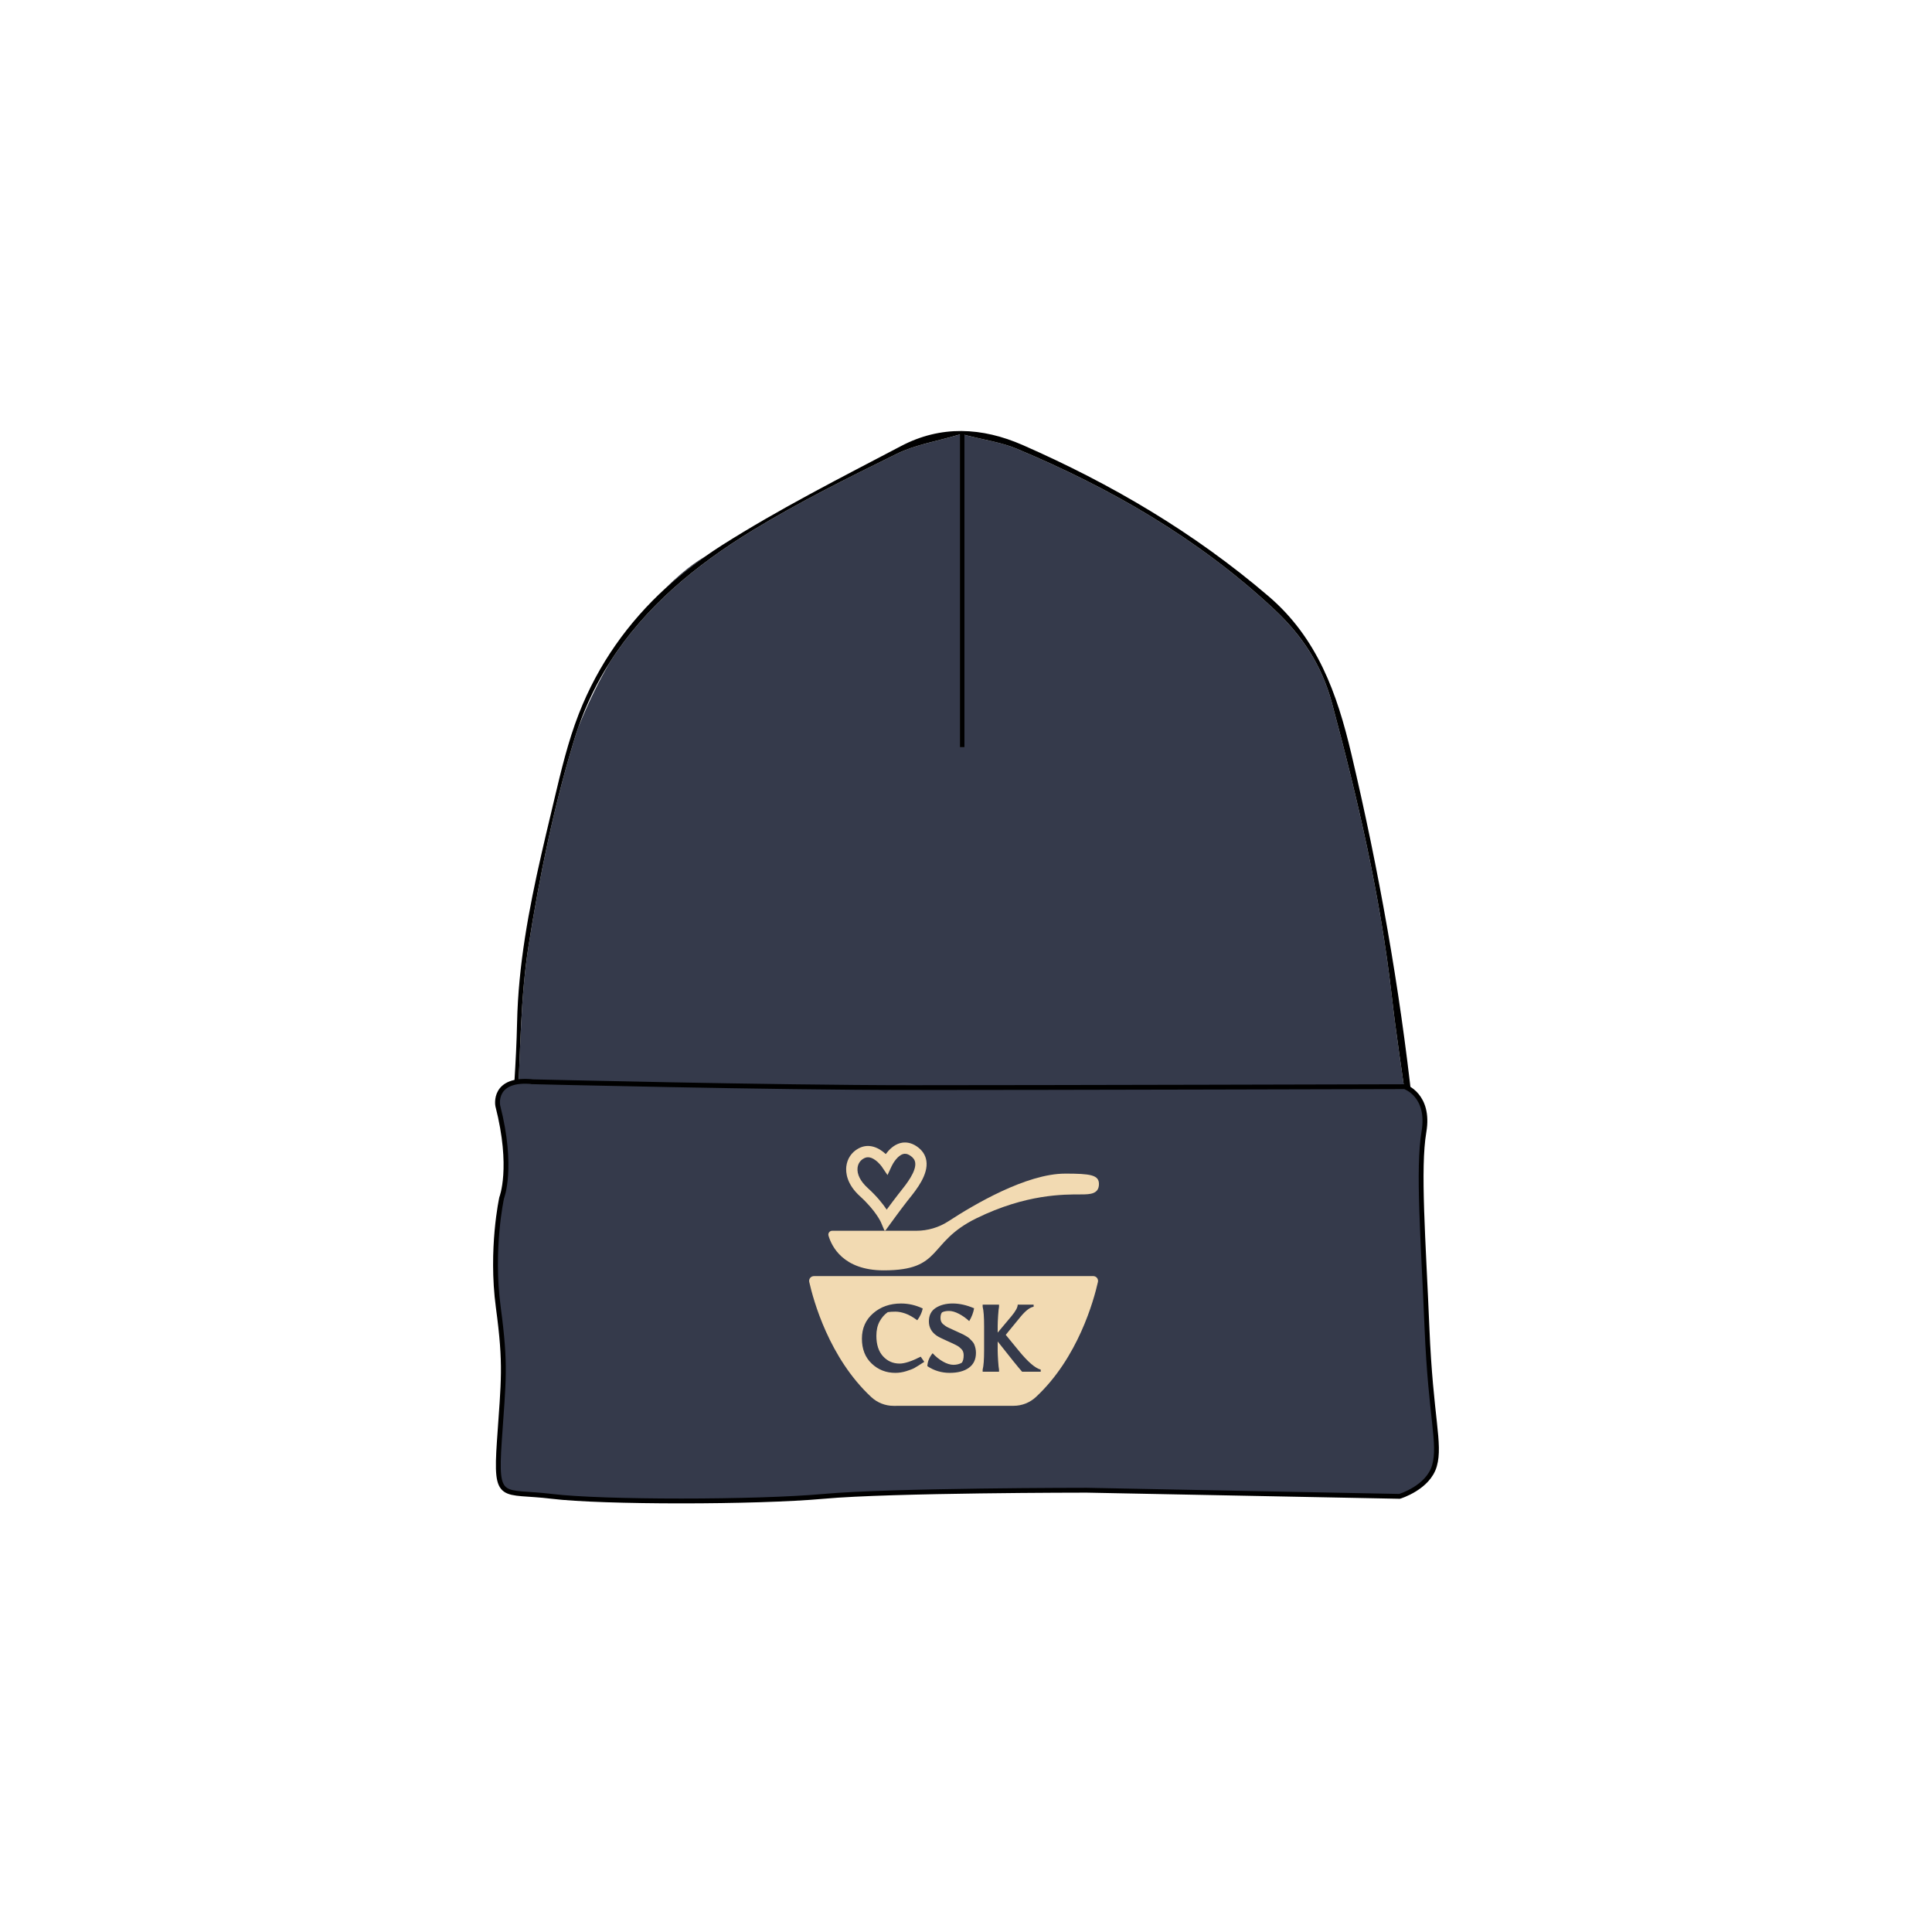
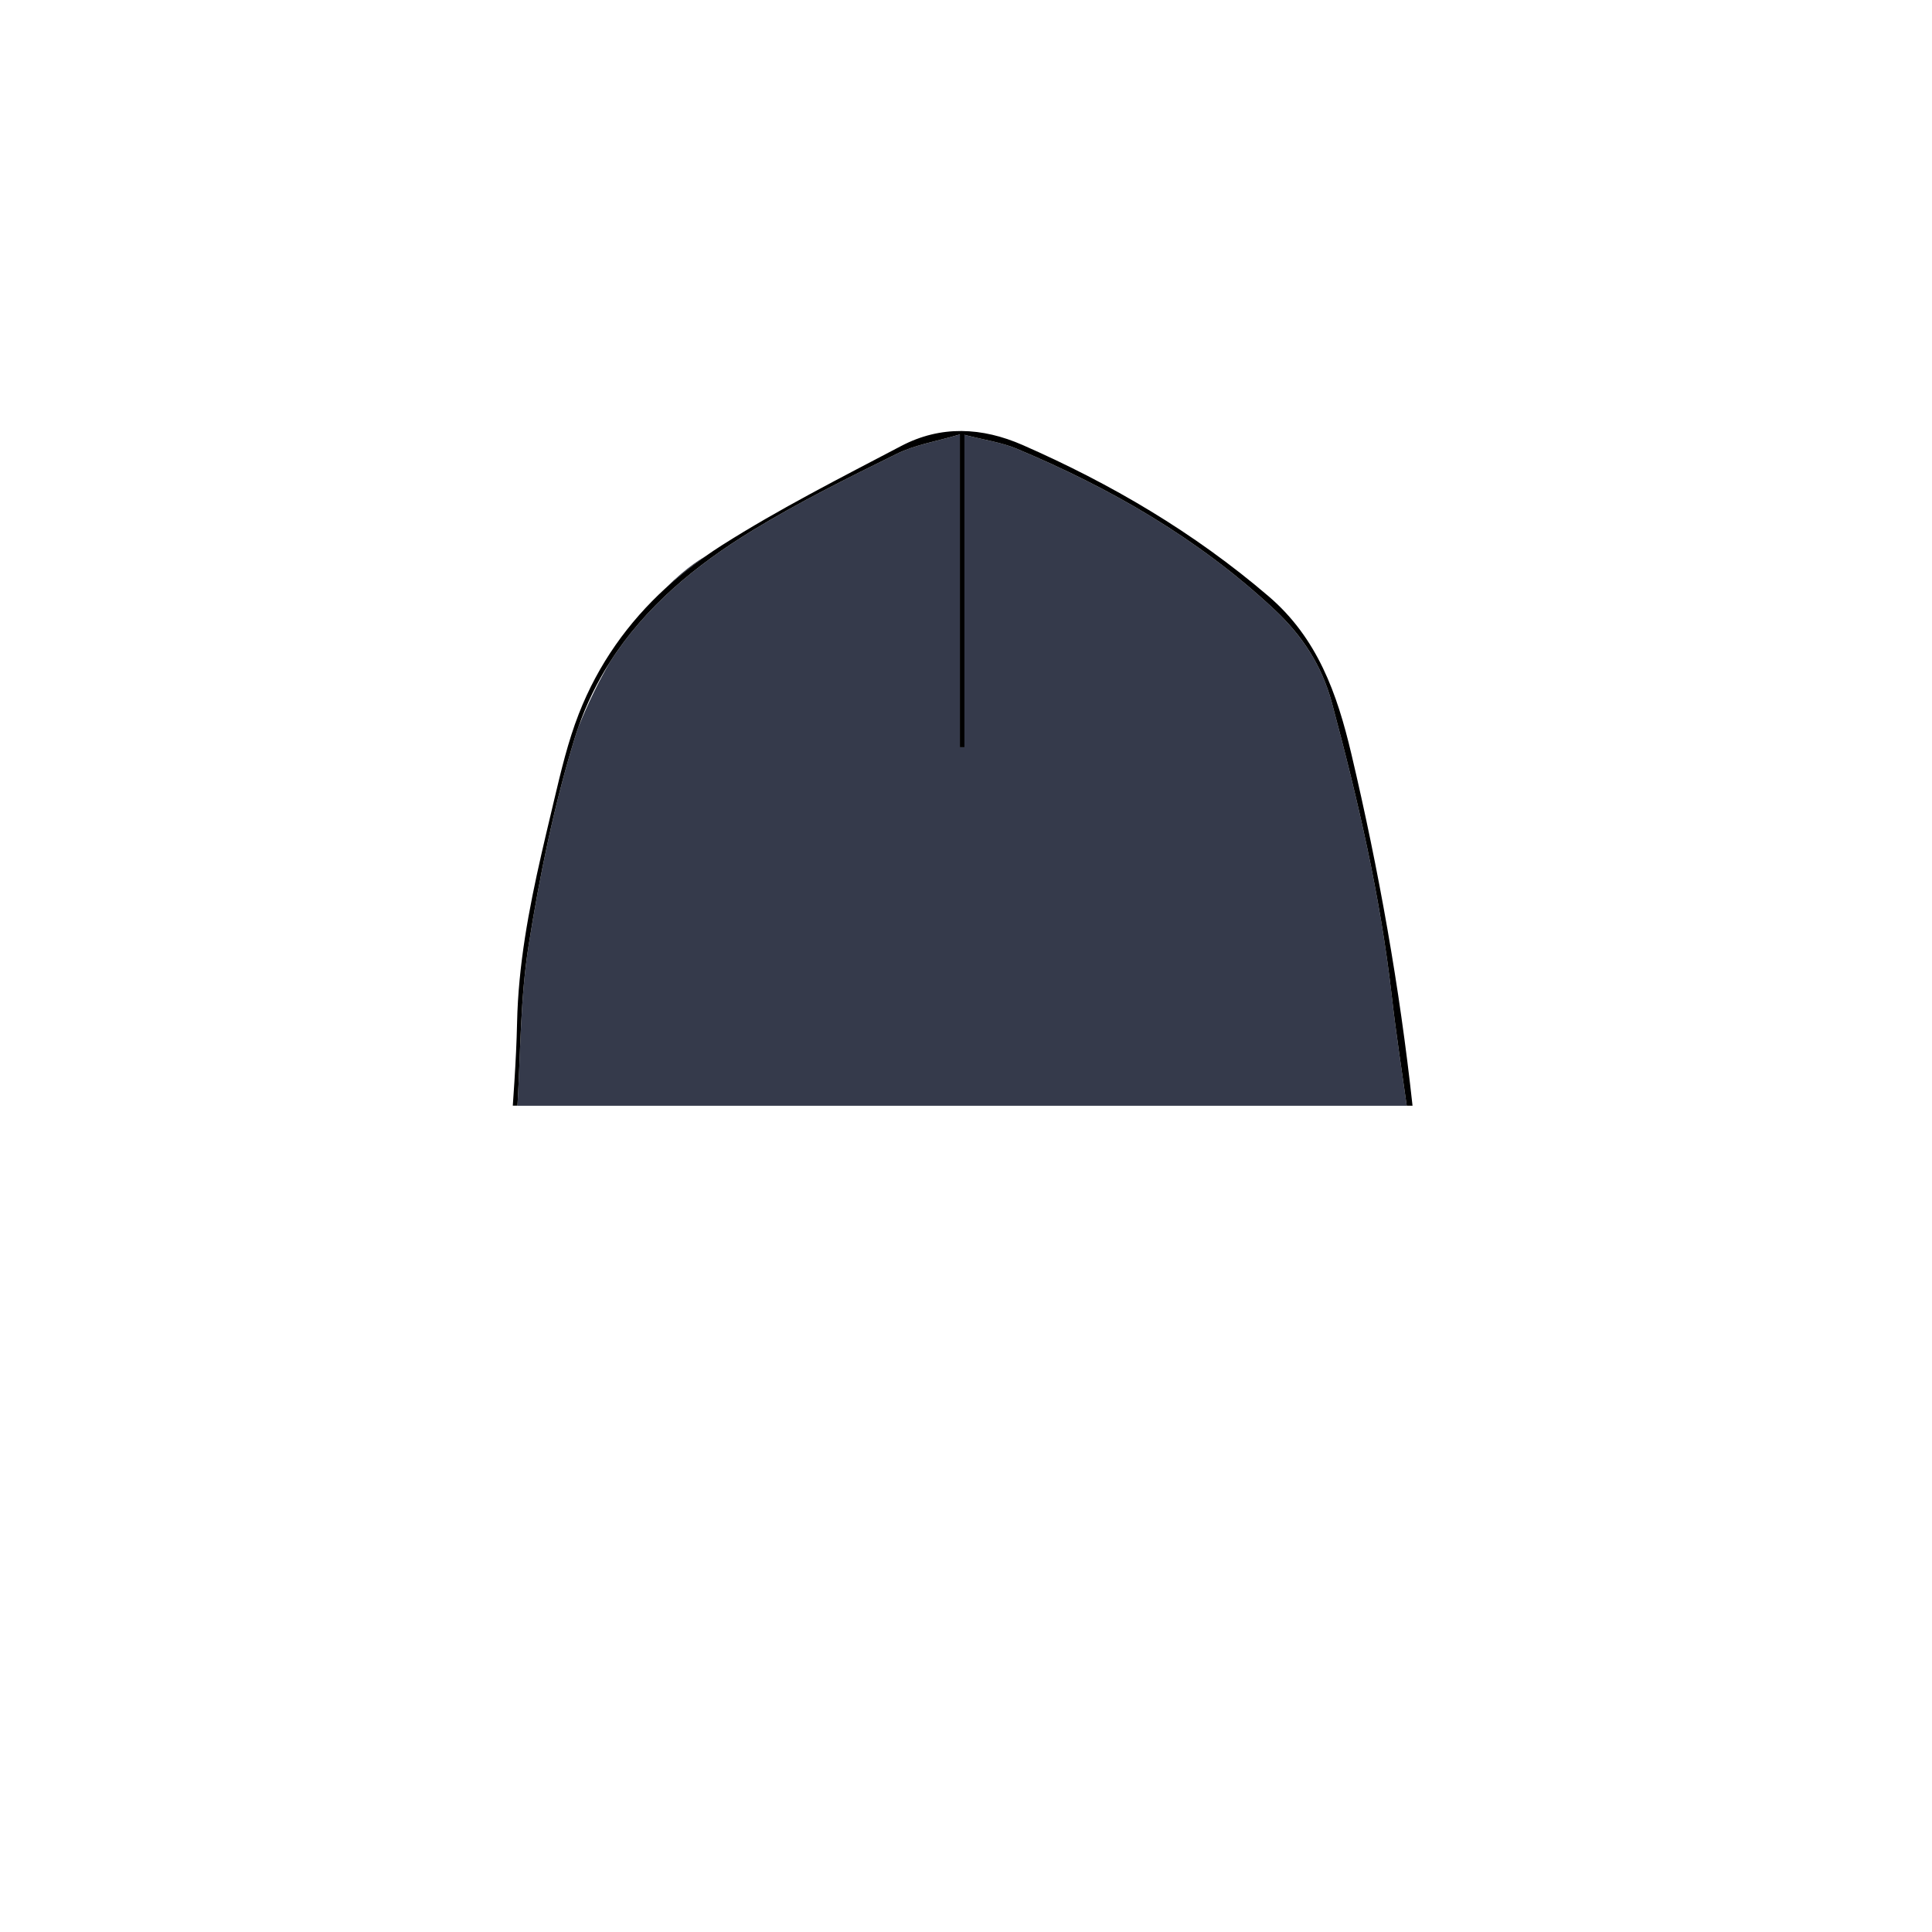
<svg xmlns="http://www.w3.org/2000/svg" id="Layer_1" data-name="Layer 1" width="1200" height="1200" viewBox="0 0 1200 1200">
  <g>
    <path d="M599.04,270.09v.06l.42.04c-.14-.04-.28-.07-.42-.1Z" fill="#353a4b" stroke-width="0" />
    <path d="M827.27,436.55c-6.38-23.75-18.87-42.27-36.04-58.28-47.24-44.02-101.59-75.18-159.67-99.52-9.51-3.99-19.96-5.44-32.1-8.56l-.42-.04v193.99c-.95,0-1.9,0-2.85,0v-194.29c-14.37,4.28-27.61,6.32-39.24,12.05-30.28,14.89-60.65,29.95-89.55,47.58-35.18,21.45-66.72,47.45-88.65,81.91-6.68,11.51-13.31,24.84-19.51,40.22-.84,2.4-1.66,4.83-2.41,7.3-12.8,41.71-21.67,85.11-28.52,128.43-5.16,32.64-4.99,66.23-6.91,99.46h552.36c-3.22-22.72-6.71-45.41-9.31-68.21-7.07-61.93-21.09-122.16-37.18-182.02Z" fill="#353a4b" stroke-width="0" />
    <path d="M437.5,345.97s-10.01,5.25-24.04,19.32c7.7-7.05,15.9-13.57,24.52-19.61-.16.1-.31.19-.47.29Z" fill="#353a4b" stroke-width="0" />
    <path d="M321.4,686.79c1.92-33.22,1.75-66.82,6.91-99.46,6.85-43.32,15.72-86.72,28.52-128.43.76-2.47,1.57-4.9,2.41-7.3,5.11-14.6,11.7-27.95,19.51-40.22,21.93-34.46,53.47-60.46,88.65-81.91,28.9-17.62,59.27-32.69,89.55-47.58,11.63-5.72,24.88-7.77,39.24-12.05v194.29c.95,0,1.9,0,2.85,0v-194.05c.14.04.27.07.42.1,12.13,3.12,22.59,4.58,32.1,8.56,58.08,24.34,112.43,55.5,159.67,99.52,17.18,16,29.66,34.53,36.04,58.28,16.09,59.86,30.11,120.09,37.18,182.02,2.6,22.8,6.09,45.49,9.31,68.21h3.59c-8.01-73.72-20.99-146.5-38-218.53-8.83-37.42-21.02-71.9-51.41-97.89-46.53-39.8-97.8-69.82-152.65-93.9-25.33-11.11-50.9-12.39-75.6.59-37.55,19.73-75.52,38.93-111.41,61.7-3.51,2.22-6.93,4.55-10.31,6.92-8.61,6.04-16.82,12.56-24.52,19.61-23.11,21.16-41.77,46.97-53.96,78.16-6.71,17.19-11.04,35.5-15.35,53.69-.57,2.4-1.13,4.79-1.7,7.18-2.1,8.8-4.19,17.61-6.2,26.42-7.81,34.3-14.32,68.84-15.07,104.56-.26,12.21-.89,24.41-1.66,36.61-.31,4.96-.65,9.92-1,14.87h2.88Z" stroke-width="0" />
-     <path d="M331.27,671.91s148.55,3.63,234.5,3.63,306.71-.59,306.71-.59c0,0,15.83,5.19,11.95,28.06-3.87,22.87-.42,66.3,1.9,121.96,2.32,55.65,8.52,71.67,4.65,85.39-3.87,13.72-21.68,19.06-21.68,19.06l-194.35-3.81s-121.57,0-163.38,3.81c-41.81,3.81-137.83,3.81-168.8,0-30.97-3.81-35.23,4.1-32.62-34.21,2.61-38.31,4.22-46.89-.65-83.2-4.87-36.31,2.1-68.05,2.1-68.05,0,0,7.44-18.58-2.43-57.18,0,0-3.46-17.64,22.1-14.87Z" fill="#353a4b" stroke="#000" stroke-miterlimit="10" stroke-width="3" />
  </g>
  <g>
-     <path d="M679.03,792.62h-173.48c-1.91,0-3.33,1.76-2.91,3.62,2.56,11.39,12.33,47.13,38.5,71.49,3.77,3.51,8.74,5.48,13.9,5.47l74.53-.03c5.14,0,10.09-1.95,13.86-5.46,26.15-24.33,35.94-60.03,38.52-71.47.42-1.87-1-3.63-2.91-3.63M567.99,849.68c-1.09.6-2.78,1.25-5.06,1.96-2.28.71-4.55,1.07-6.81,1.07-5.75,0-10.65-1.92-14.7-5.77-4.05-3.85-6.07-9-6.07-15.47s2.33-11.72,6.99-15.77c4.66-4.05,10.44-6.07,17.34-6.07,4.64,0,9.12,1.03,13.45,3.09-.52,2.5-1.65,4.94-3.39,7.32-2.74-2.02-5.22-3.42-7.44-4.19-2.22-.77-4.25-1.16-6.1-1.16s-3.44.1-4.79.3c-2.06,1.43-3.76,3.37-5.09,5.83-1.33,2.46-1.99,5.41-1.99,8.87,0,5.47,1.38,9.72,4.14,12.73,2.76,3.02,6.2,4.52,10.32,4.52,3.09,0,7.46-1.43,13.09-4.28l2.2,3.21c-2.98,1.94-5.01,3.21-6.1,3.81M601.79,849.56c-2.92,2.1-6.9,3.15-11.96,3.15s-9.67-1.39-13.83-4.17c.12-2.86,1.21-5.53,3.27-8.03,1.9,2.1,4.05,3.83,6.42,5.18,2.38,1.35,4.55,2.02,6.52,2.02s3.7-.44,5.21-1.31c.75-.99,1.13-2.54,1.13-4.64,0-1.59-.46-2.86-1.37-3.81-.56-.51-1.02-.94-1.4-1.28-.38-.34-1.04-.74-1.99-1.22-.95-.52-2.89-1.42-5.8-2.71-2.91-1.29-4.95-2.31-6.1-3.06-3.29-2.22-4.94-5.21-4.94-8.96s1.42-6.53,4.25-8.36c2.84-1.82,6.36-2.74,10.56-2.74s8.63.99,13.27,2.98c-.47,2.74-1.49,5.4-3.03,7.97-2.02-1.86-4.16-3.38-6.42-4.55-2.26-1.17-4.31-1.76-6.13-1.76s-3.27.3-4.34.89c-.64.75-.95,1.92-.95,3.51s.52,2.84,1.55,3.75c1.03.91,2.16,1.66,3.39,2.23,1.23.58,2.33,1.08,3.3,1.52.97.44,1.6.72,1.88.86.28.14.94.45,1.99.92,1.05.48,1.71.78,1.99.92.28.14.89.49,1.85,1.04.95.56,1.61,1.01,1.96,1.37.36.36.87.88,1.55,1.58.67.69,1.15,1.36,1.43,1.99.75,1.79,1.13,3.59,1.13,5.41,0,4.09-1.46,7.18-4.37,9.28M646.39,852h-11.54c-2.3-2.58-7.36-8.85-15.17-18.8v5.71c0,1.39.09,3.47.27,6.25.18,2.78.37,4.62.57,5.53v1.31h-10.17v-1.31c.6-2.26.89-6.25.89-11.96v-15.11c0-5.71-.3-9.7-.89-11.96v-1.31h10.17v1.31c-.2.91-.39,2.76-.57,5.53-.18,2.78-.27,4.88-.27,6.31v4.22l8.57-10.23c2.58-3.09,3.87-5.47,3.87-7.14h9.88v1.31c-2.18.32-4.8,2.28-7.85,5.89l-9.46,11.54,8.09,9.88c5.67,6.94,10.21,10.85,13.63,11.72v1.31Z" fill="#f2dab2" stroke-width="0" />
-     <path d="M661.57,728.96c-24.1,0-56.92,19.41-72.38,29.52-5.96,3.9-12.92,5.97-20.04,5.97h-19.29l-.27.38-.16-.38h-32.54c-1.58,0-2.73,1.51-2.29,3.02,1.91,6.57,9.05,21.57,34.33,21.57,37.06,0,26.83-17.35,57.64-32.39,30.8-15.04,54.05-14.78,65.03-14.78,5.55,0,10.98-.26,10.98-6.46,0-5.62-5.23-6.46-21-6.46" fill="#f2dab2" stroke-width="0" />
-     <path d="M553.23,759.79c.06-.08,5.67-7.84,10.21-13.67.39-.51.84-1.07,1.33-1.67,4.47-5.58,11.94-14.92,10.61-23.46-.57-3.68-2.63-6.73-6.13-9.06-3.3-2.2-6.84-2.85-10.24-1.89-3.93,1.11-6.9,4.14-8.85,6.78-4.15-3.88-10.53-7.15-17.18-3.36-4.1,2.28-6.77,6.3-7.32,11.04-.42,3.65.12,10.92,8.51,18.53,9.77,8.87,12.94,16.02,12.97,16.08l2.27,5.36h.43l3.38-4.67ZM538.9,737.82c-4.49-4.08-6.71-8.53-6.25-12.52.29-2.5,1.63-4.52,3.76-5.71l.04-.02c.68-.39,1.56-.77,2.69-.77,1.21,0,2.7.43,4.53,1.76,2.41,1.74,4.05,4.09,4.1,4.17l3.47,5.13,2.62-5.63c.81-1.74,3.66-6.47,7.08-7.43.89-.25,2.32-.42,4.42.98,1.84,1.22,2.82,2.59,3.08,4.29.85,5.49-5.66,13.63-9.16,18-.51.63-.97,1.22-1.38,1.75-2.41,3.1-5.12,6.73-7.16,9.5-2.25-3.39-5.99-8.18-11.83-13.48" fill="#f2dab2" stroke-width="0" />
-   </g>
+     </g>
</svg>